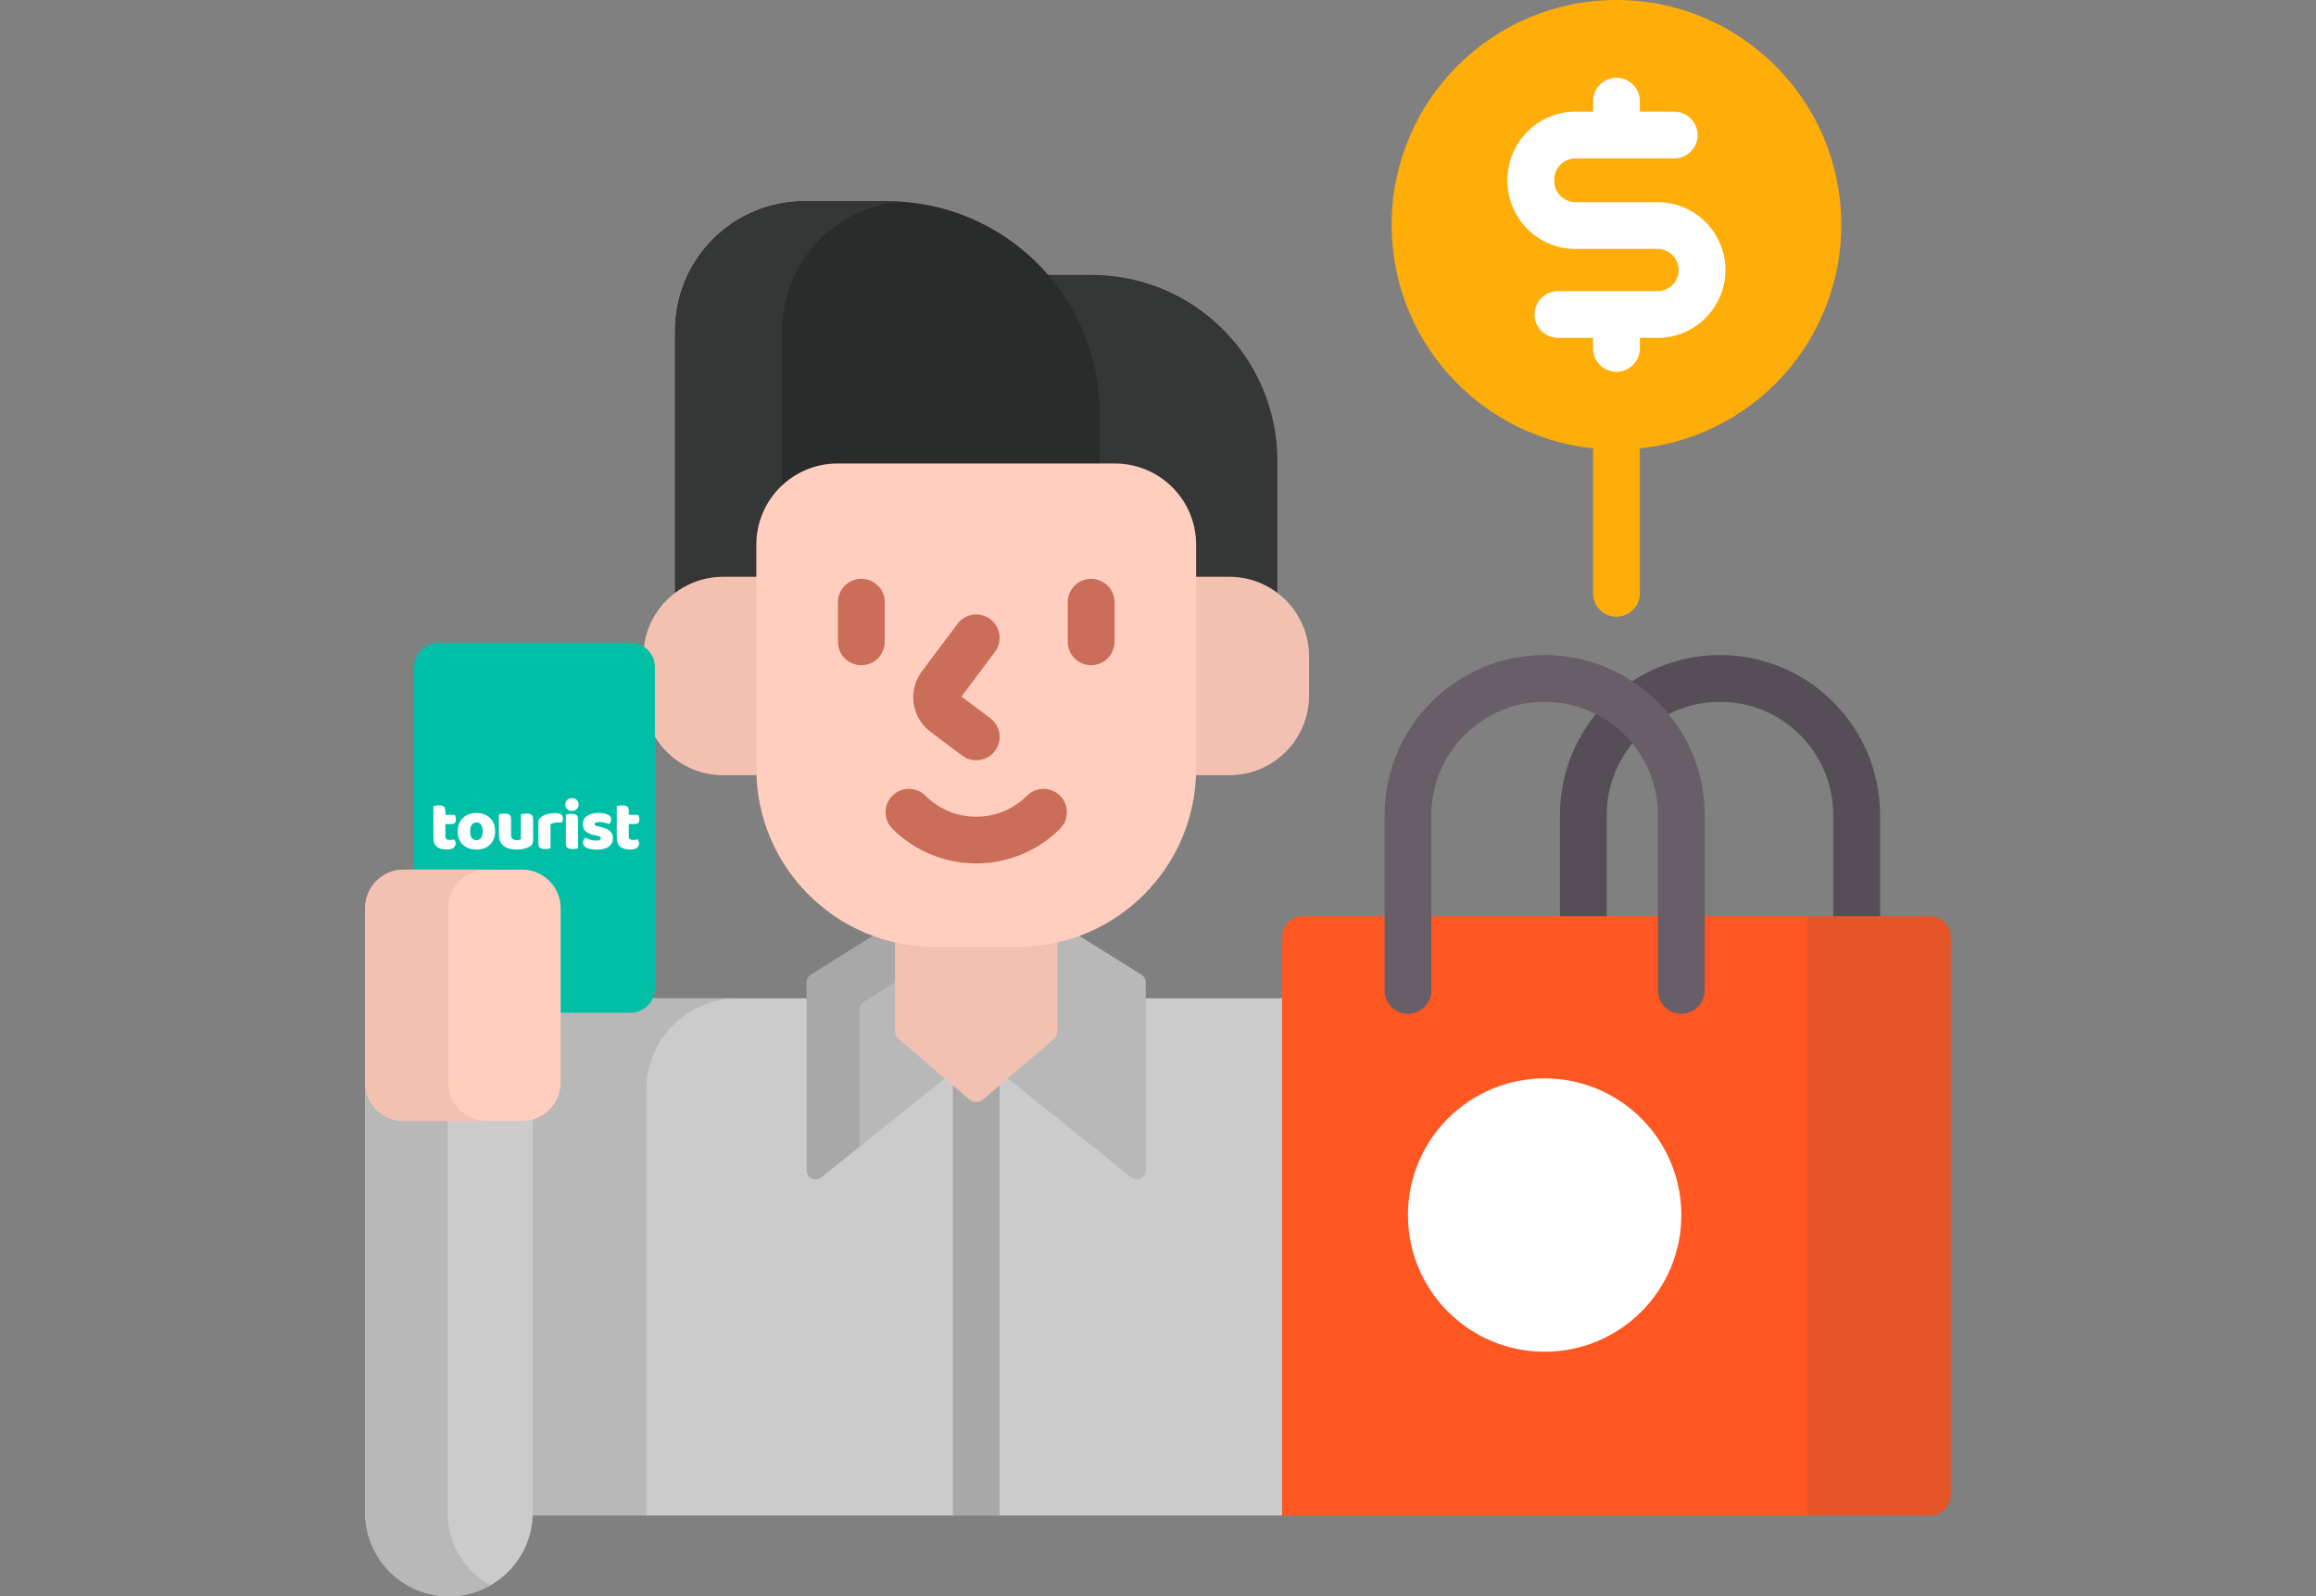
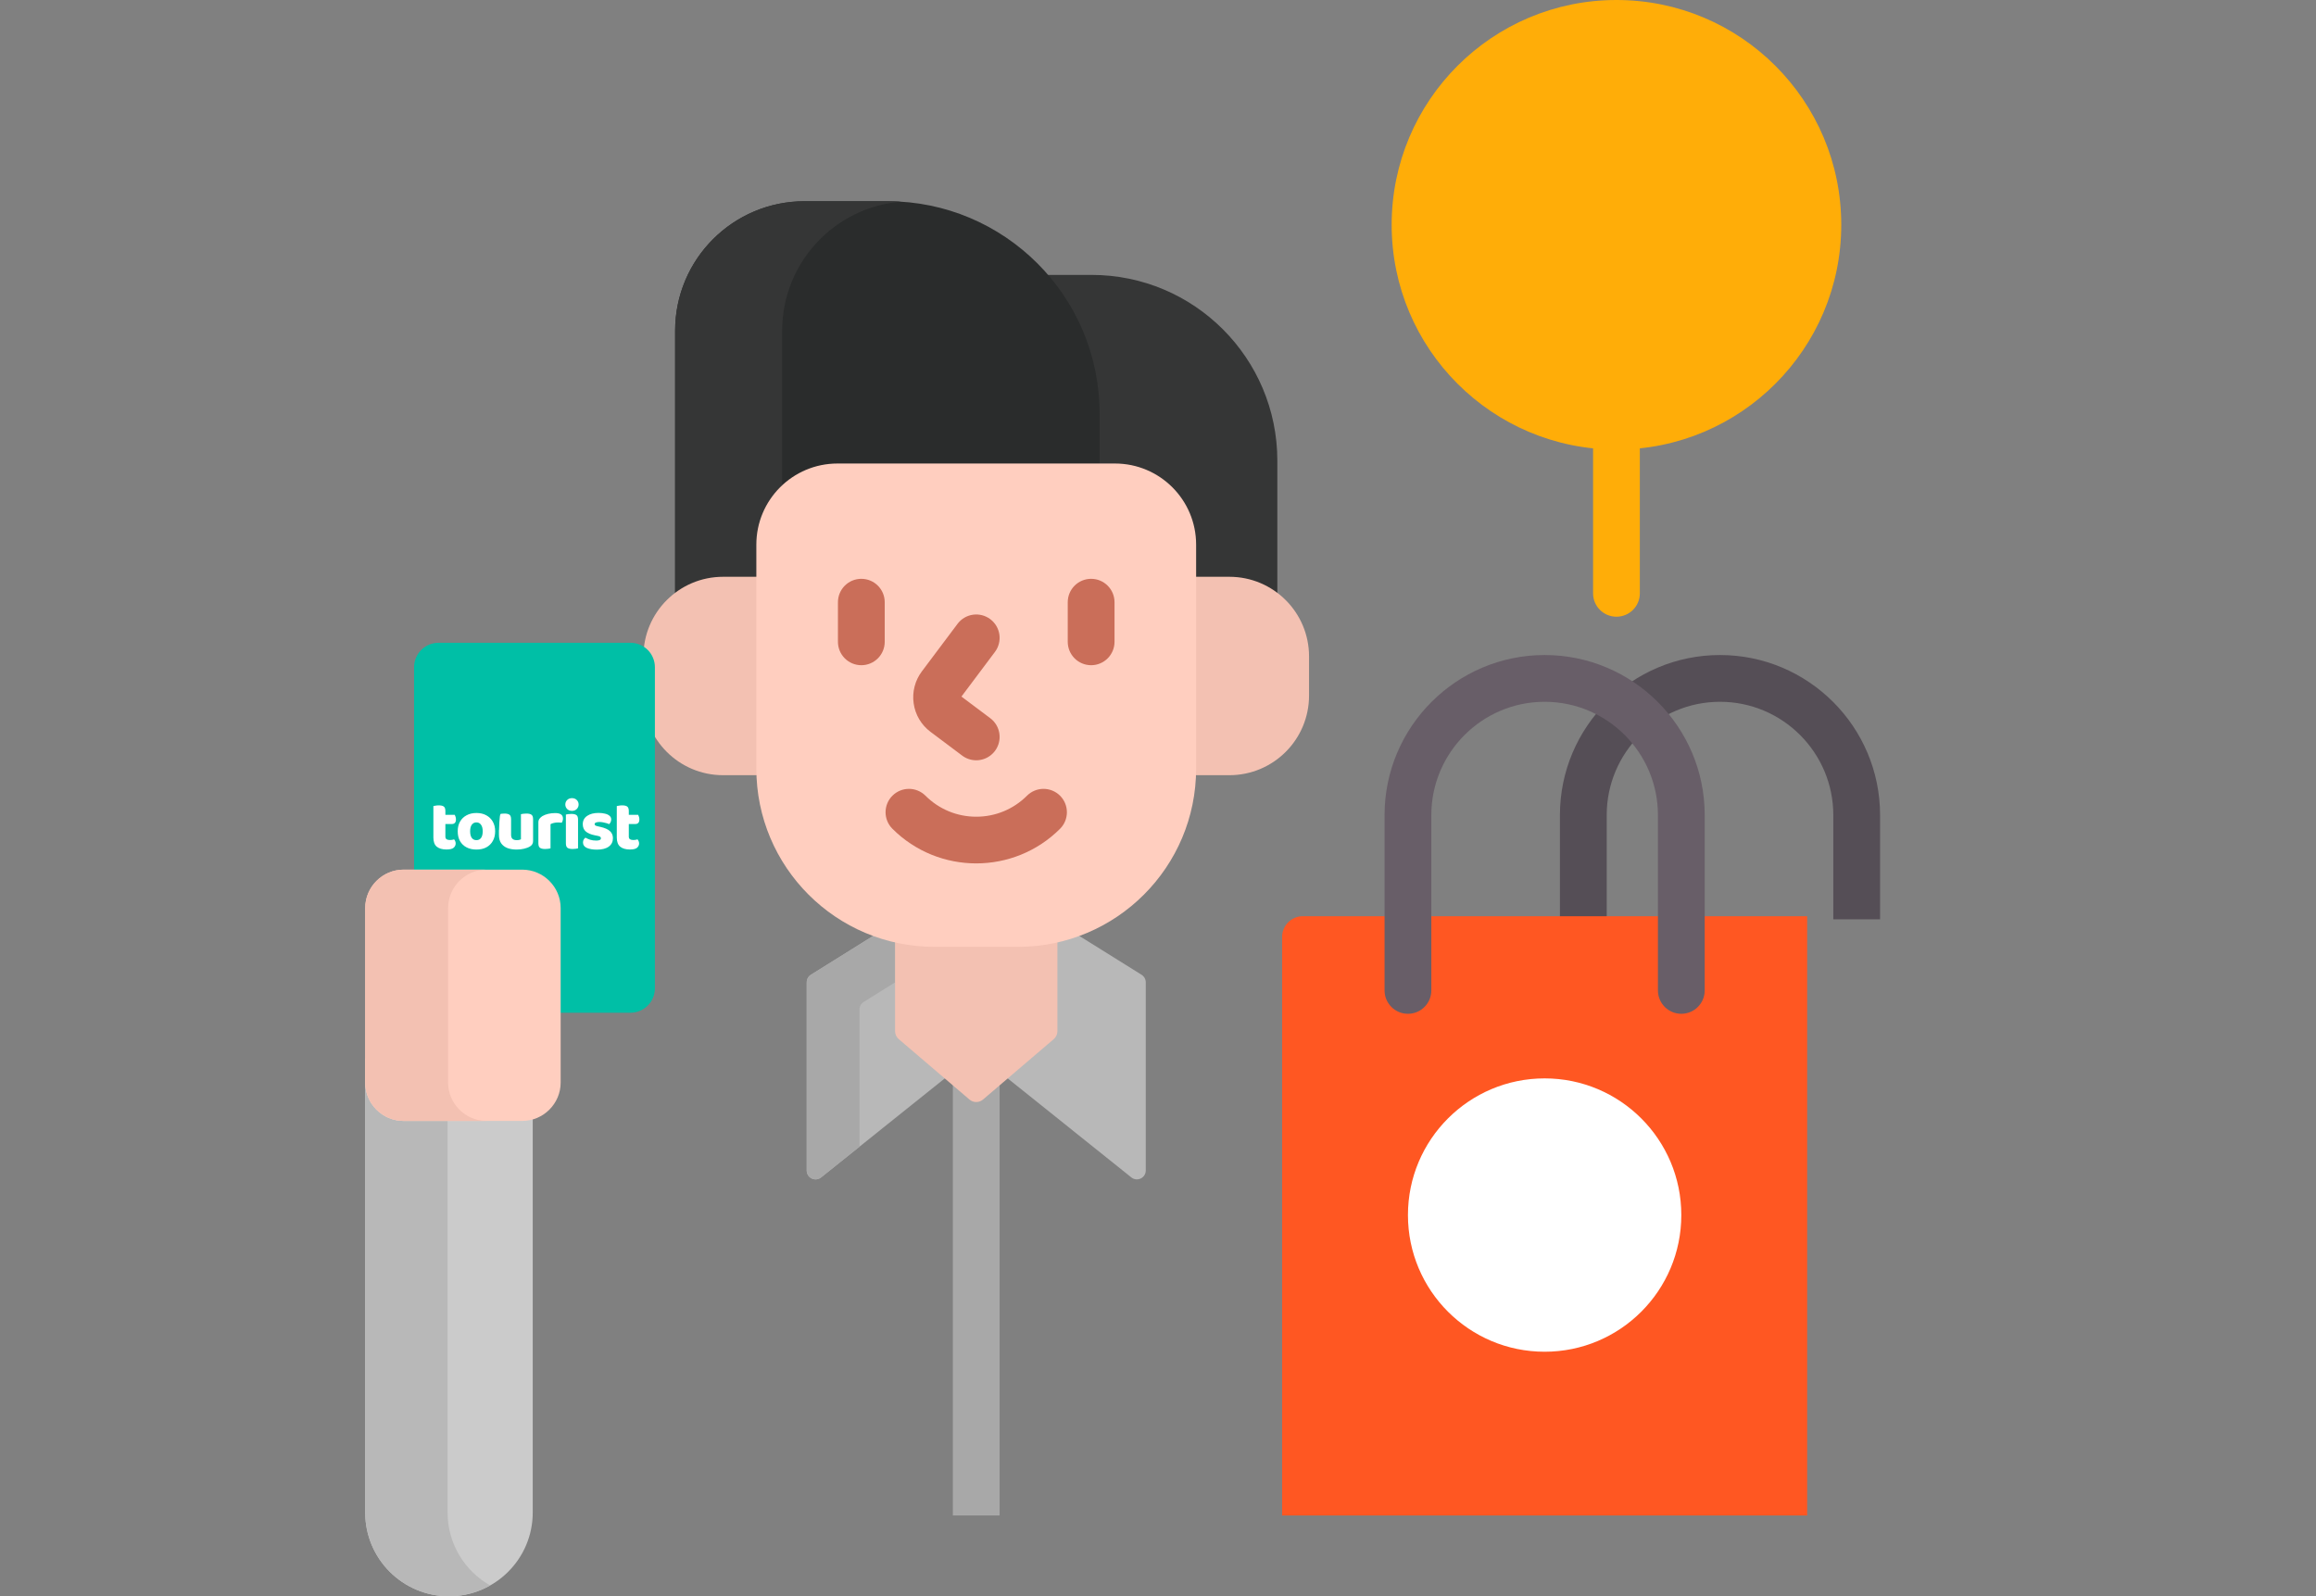
<svg xmlns="http://www.w3.org/2000/svg" width="206" height="142" viewBox="0 0 206 142" fill="none">
  <rect x="0" y="0" width="206" height="142" fill="#808080" stroke="none" />
  <g clip-path="url(#clip0_1_10007)">
    <path d="M143.778 39.713C143.076 39.713 142.382 39.675 141.698 39.603V52.781C141.698 53.93 142.629 54.861 143.778 54.861C144.927 54.861 145.858 53.93 145.858 52.781V39.603C145.167 39.676 144.473 39.713 143.778 39.713Z" fill="#FFAD08" />
    <path d="M143.778 39.991C154.821 39.991 163.774 31.038 163.774 19.995C163.774 8.952 154.821 0 143.778 0C132.735 0 123.783 8.952 123.783 19.995C123.783 31.038 132.735 39.991 143.778 39.991Z" fill="#FFAD08" />
-     <path d="M147.437 17.983H140.127C139.627 17.982 139.149 17.784 138.796 17.431C138.443 17.078 138.244 16.599 138.244 16.1V15.979C138.244 15.48 138.443 15.002 138.796 14.649C139.149 14.296 139.627 14.097 140.127 14.096H148.916C150.065 14.096 150.996 13.165 150.996 12.016C150.996 10.867 150.065 9.936 148.916 9.936H145.858V8.996C145.858 7.847 144.927 6.916 143.778 6.916C142.629 6.916 141.698 7.847 141.698 8.996V9.936H140.127C136.794 9.936 134.083 12.647 134.083 15.979V16.1C134.084 19.432 136.795 22.143 140.127 22.143H147.437C148.471 22.143 149.313 22.984 149.313 24.019C149.313 25.053 148.471 25.894 147.437 25.894H138.573C137.424 25.894 136.493 26.826 136.493 27.974C136.493 29.123 137.424 30.054 138.573 30.054H141.698V30.994C141.698 32.143 142.629 33.074 143.778 33.074C144.927 33.074 145.858 32.143 145.858 30.994V30.054H147.437C150.765 30.054 153.473 27.347 153.473 24.019C153.473 20.69 150.765 17.983 147.437 17.983Z" fill="white" />
    <path d="M97.527 36.778V41.51H99.174C103.001 41.51 106.114 44.624 106.114 48.45V51.586H109.349C110.963 51.586 112.447 52.152 113.615 53.094V40.985C113.615 31.855 106.214 24.454 97.084 24.454H92.84C95.753 27.738 97.527 32.054 97.527 36.778Z" fill="#353636" />
    <path d="M64.317 51.586H67.552V48.45C67.552 44.623 70.665 41.51 74.492 41.51H97.804V36.778C97.804 26.353 89.353 17.901 78.927 17.901H71.567C65.206 17.901 60.05 23.057 60.05 29.418V53.094C61.257 52.117 62.764 51.585 64.317 51.586Z" fill="#2A2C2C" />
    <path d="M64.317 51.586H67.552V48.45C67.552 46.545 68.324 44.816 69.572 43.561V29.418C69.572 23.379 74.22 18.429 80.134 17.943C79.732 17.916 79.33 17.902 78.927 17.901H71.567C65.206 17.901 60.05 23.057 60.05 29.418V53.094C61.257 52.117 62.764 51.585 64.317 51.586Z" fill="#353636" />
-     <path d="M57.748 88.811C57.586 89.114 57.345 89.366 57.051 89.542C56.757 89.718 56.421 89.811 56.078 89.812H49.592V96.298C49.592 97.689 48.653 98.929 47.309 99.313L47.108 99.371V134.549C47.108 134.637 47.104 134.724 47.101 134.811H114.039L114.317 131.97V88.811H57.748Z" fill="#CBCBCB" />
-     <path d="M57.748 88.812C57.586 89.114 57.345 89.366 57.051 89.542C56.757 89.718 56.421 89.811 56.078 89.812H49.592V96.298C49.592 97.689 48.653 98.929 47.309 99.314L47.108 99.371V134.549C47.108 134.637 47.104 134.724 47.101 134.812H57.496V96.925C57.496 92.444 61.129 88.811 65.61 88.811L57.748 88.812Z" fill="#B8B8B8" />
    <path d="M142.911 81.78V72.507C142.911 66.95 147.431 62.429 152.988 62.429C158.545 62.429 163.066 66.95 163.066 72.507V81.78H167.226V72.507C167.226 64.656 160.839 58.269 152.988 58.269C145.137 58.269 138.75 64.656 138.75 72.507V81.78H142.911Z" fill="#554E56" />
-     <path d="M171.67 81.502H160.74L160.463 83.15V133.165L160.74 134.812H171.67C171.913 134.812 172.153 134.764 172.377 134.671C172.601 134.578 172.804 134.442 172.976 134.271C173.147 134.099 173.283 133.896 173.376 133.672C173.469 133.448 173.516 133.208 173.516 132.965V83.348C173.516 82.859 173.322 82.389 172.976 82.043C172.63 81.697 172.16 81.502 171.67 81.502Z" fill="#E55528" />
    <path d="M114.04 134.812H160.74V81.502H115.886C115.396 81.502 114.927 81.697 114.58 82.043C114.234 82.389 114.04 82.859 114.04 83.349V134.812Z" fill="#FF5722" />
    <path d="M149.547 90.185C148.996 90.185 148.467 89.966 148.077 89.576C147.687 89.186 147.467 88.657 147.467 88.105V72.507C147.467 66.95 142.947 62.429 137.39 62.429C131.833 62.429 127.312 66.95 127.312 72.507V88.105C127.312 89.254 126.381 90.185 125.232 90.185C124.083 90.185 123.152 89.254 123.152 88.105V72.507C123.152 64.656 129.539 58.269 137.39 58.269C145.241 58.269 151.628 64.656 151.628 72.507V88.105C151.628 88.657 151.408 89.186 151.018 89.576C150.628 89.966 150.099 90.185 149.547 90.185Z" fill="#685E68" />
    <path d="M137.39 120.246C144.104 120.246 149.547 114.803 149.547 108.088C149.547 101.374 144.104 95.93 137.39 95.93C130.675 95.93 125.232 101.374 125.232 108.088C125.232 114.803 130.675 120.246 137.39 120.246Z" fill="white" />
    <path d="M87.254 97.602C87.137 97.702 86.987 97.757 86.833 97.757C86.678 97.757 86.528 97.702 86.411 97.602L84.752 96.185V134.812H88.913V96.185L87.254 97.602Z" fill="#A8A8A8" />
    <path d="M101.54 86.713L95.7 83.069C94.04 83.654 92.293 83.954 90.533 83.953H83.132C81.372 83.954 79.625 83.655 77.965 83.069L72.125 86.713C72.011 86.784 71.918 86.883 71.853 87C71.788 87.117 71.754 87.248 71.754 87.382V104.124C71.754 104.785 72.519 105.153 73.035 104.74L86.339 94.084C86.479 93.972 86.653 93.91 86.832 93.91C87.011 93.91 87.185 93.972 87.325 94.084L100.63 104.74C101.146 105.153 101.911 104.786 101.911 104.124V87.382C101.911 87.248 101.877 87.117 101.812 87C101.747 86.883 101.654 86.784 101.54 86.713Z" fill="#B8B8B8" />
    <path d="M79.614 83.547C79.622 83.549 79.63 83.55 79.638 83.552C79.072 83.422 78.514 83.261 77.965 83.069L72.125 86.713C72.011 86.784 71.918 86.883 71.853 87C71.788 87.117 71.754 87.248 71.754 87.382V104.124C71.754 104.785 72.519 105.153 73.035 104.74L76.448 102.006V89.8C76.448 89.666 76.482 89.535 76.547 89.418C76.612 89.301 76.706 89.202 76.819 89.132L79.614 87.388L79.614 83.547Z" fill="#A8A8A8" />
    <path d="M67.552 68.372V51.309H64.316C60.403 51.309 57.23 54.481 57.23 58.394V61.873C57.23 65.786 60.403 68.959 64.316 68.959H67.566C67.559 68.763 67.552 68.569 67.552 68.372Z" fill="#F3C1B2" />
    <path d="M109.349 51.309H106.114V68.372C106.114 68.569 106.107 68.763 106.099 68.959H109.349C113.262 68.959 116.435 65.786 116.435 61.873V58.394C116.435 54.481 113.262 51.309 109.349 51.309ZM90.533 83.953H83.132C81.948 83.952 80.768 83.816 79.614 83.547V91.733C79.614 91.866 79.643 91.999 79.699 92.12C79.755 92.242 79.837 92.35 79.939 92.437L86.231 97.812C86.399 97.956 86.612 98.034 86.833 98.034C87.053 98.034 87.266 97.956 87.434 97.812L93.727 92.437C93.829 92.35 93.91 92.242 93.966 92.12C94.023 91.999 94.052 91.866 94.052 91.733V83.547C92.898 83.816 91.718 83.952 90.533 83.953Z" fill="#F3C1B2" />
    <path d="M90.533 84.23H83.132C74.374 84.23 67.274 77.13 67.274 68.372V48.45C67.274 44.464 70.505 41.233 74.492 41.233H99.174C103.16 41.233 106.391 44.464 106.391 48.45V68.372C106.391 77.13 99.291 84.23 90.533 84.23Z" fill="#FFCEBF" />
    <path d="M76.612 59.175C76.061 59.175 75.532 58.956 75.142 58.566C74.752 58.175 74.532 57.646 74.532 57.095V53.571C74.532 52.422 75.463 51.49 76.612 51.49C77.762 51.49 78.693 52.422 78.693 53.571V57.095C78.693 57.646 78.474 58.175 78.083 58.566C77.693 58.956 77.164 59.175 76.612 59.175ZM97.052 59.175C96.501 59.175 95.972 58.956 95.582 58.566C95.192 58.175 94.972 57.646 94.972 57.095V53.571C94.972 52.422 95.903 51.49 97.052 51.49C98.201 51.49 99.133 52.422 99.133 53.571V57.095C99.133 57.646 98.913 58.175 98.523 58.566C98.133 58.956 97.604 59.175 97.052 59.175ZM86.833 76.805C84.13 76.805 81.428 75.776 79.371 73.719C78.984 73.329 78.767 72.8 78.768 72.25C78.769 71.7 78.988 71.173 79.377 70.784C79.766 70.395 80.293 70.176 80.844 70.175C81.394 70.174 81.922 70.391 82.312 70.778C83.521 71.987 85.126 72.652 86.832 72.652C88.539 72.652 90.144 71.987 91.353 70.778C91.743 70.391 92.271 70.174 92.821 70.175C93.371 70.176 93.899 70.395 94.288 70.784C94.677 71.173 94.896 71.7 94.897 72.25C94.898 72.8 94.682 73.329 94.294 73.719C92.237 75.776 89.535 76.805 86.833 76.805ZM86.831 67.633C86.381 67.633 85.944 67.487 85.584 67.217L82.765 65.102C82.361 64.8 82.02 64.421 81.763 63.987C81.505 63.553 81.337 63.072 81.267 62.572C81.194 62.072 81.221 61.564 81.347 61.075C81.472 60.586 81.693 60.126 81.997 59.723L85.169 55.495C85.5 55.053 85.992 54.761 86.538 54.683C87.085 54.605 87.639 54.748 88.081 55.078C88.522 55.41 88.814 55.902 88.892 56.448C88.97 56.995 88.828 57.549 88.497 57.991L85.516 61.965L88.081 63.889C88.43 64.151 88.688 64.516 88.818 64.933C88.948 65.35 88.944 65.797 88.806 66.211C88.667 66.626 88.402 66.986 88.048 67.241C87.693 67.496 87.267 67.633 86.831 67.633Z" fill="#CA6E59" />
    <path d="M46.454 99.436H35.898C34.168 99.436 32.761 98.028 32.761 96.299V94.142H32.483V134.549C32.483 138.664 35.819 142 39.934 142C44.049 142 47.385 138.664 47.385 134.549V99.295C47.084 99.389 46.77 99.436 46.454 99.436Z" fill="#CBCBCB" />
    <path d="M39.812 134.549V99.713H35.898C34.02 99.713 32.483 98.177 32.483 96.299V134.549C32.483 138.664 35.819 142 39.934 142C41.267 142 42.517 141.649 43.599 141.036C41.339 139.756 39.812 137.332 39.812 134.549Z" fill="#B8B8B8" />
    <path d="M56.078 57.18H39.003C38.718 57.18 38.435 57.237 38.171 57.346C37.908 57.455 37.668 57.615 37.466 57.817C37.265 58.019 37.105 58.258 36.995 58.522C36.886 58.786 36.83 59.068 36.83 59.354V77.638H46.454C48.184 77.638 49.592 79.045 49.592 80.775V90.089H56.078C56.654 90.089 57.207 89.86 57.615 89.452C58.022 89.045 58.251 88.492 58.251 87.916V59.354C58.251 59.068 58.195 58.786 58.086 58.522C57.977 58.258 57.817 58.019 57.615 57.817C57.413 57.615 57.174 57.455 56.91 57.346C56.646 57.237 56.364 57.18 56.078 57.18Z" fill="#00BFA6" />
    <path d="M38.548 73.813H39.615V74.423C39.615 74.528 39.649 74.605 39.717 74.656C39.789 74.702 39.889 74.725 40.016 74.725C40.079 74.725 40.145 74.721 40.213 74.712C40.281 74.7 40.34 74.685 40.391 74.668C40.429 74.71 40.461 74.761 40.486 74.819C40.516 74.878 40.53 74.947 40.53 75.027C40.53 75.182 40.469 75.312 40.346 75.417C40.227 75.518 40.016 75.568 39.711 75.568C39.338 75.568 39.05 75.484 38.846 75.316C38.647 75.149 38.548 74.876 38.548 74.498V73.813ZM39.247 73.303V72.485H40.448C40.473 72.527 40.496 72.584 40.518 72.655C40.543 72.726 40.556 72.804 40.556 72.888C40.556 73.034 40.522 73.141 40.454 73.209C40.391 73.271 40.304 73.303 40.194 73.303H39.247ZM39.615 73.964H38.548V71.705C38.594 71.692 38.66 71.68 38.745 71.667C38.834 71.65 38.927 71.642 39.024 71.642C39.232 71.642 39.382 71.677 39.475 71.749C39.569 71.82 39.615 71.952 39.615 72.145V73.964Z" fill="white" />
    <path d="M44.042 73.945C44.042 74.28 43.972 74.57 43.832 74.813C43.697 75.056 43.504 75.245 43.254 75.379C43.008 75.509 42.716 75.574 42.377 75.574C42.042 75.574 41.75 75.509 41.5 75.379C41.25 75.249 41.055 75.063 40.915 74.819C40.78 74.576 40.712 74.284 40.712 73.945C40.712 73.613 40.782 73.326 40.922 73.083C41.061 72.839 41.256 72.653 41.506 72.523C41.756 72.388 42.047 72.321 42.377 72.321C42.712 72.321 43.002 72.388 43.248 72.523C43.498 72.657 43.693 72.846 43.832 73.089C43.972 73.332 44.042 73.618 44.042 73.945ZM42.377 73.158C42.203 73.158 42.066 73.227 41.964 73.366C41.866 73.5 41.818 73.693 41.818 73.945C41.818 74.205 41.866 74.402 41.964 74.536C42.061 74.67 42.199 74.737 42.377 74.737C42.555 74.737 42.693 74.67 42.79 74.536C42.888 74.398 42.936 74.201 42.936 73.945C42.936 73.697 42.885 73.504 42.784 73.366C42.686 73.227 42.551 73.158 42.377 73.158Z" fill="white" />
-     <path d="M44.379 74.259V73.844H45.459V74.259C45.459 74.427 45.501 74.549 45.586 74.624C45.675 74.7 45.798 74.737 45.955 74.737C46.052 74.737 46.133 74.729 46.196 74.712C46.26 74.696 46.306 74.679 46.336 74.662V73.844H47.416V74.819C47.416 74.924 47.393 75.016 47.346 75.096C47.304 75.172 47.238 75.237 47.149 75.291C47.001 75.383 46.823 75.453 46.615 75.499C46.412 75.549 46.19 75.574 45.948 75.574C45.643 75.574 45.372 75.53 45.135 75.442C44.898 75.35 44.711 75.207 44.575 75.014C44.444 74.821 44.379 74.57 44.379 74.259ZM47.416 74.115H46.336V72.428C46.383 72.416 46.448 72.403 46.533 72.391C46.622 72.378 46.717 72.372 46.819 72.372C47.031 72.372 47.183 72.407 47.276 72.479C47.37 72.546 47.416 72.678 47.416 72.875V74.115ZM45.459 74.115H44.379V72.428C44.425 72.416 44.491 72.403 44.575 72.391C44.664 72.378 44.76 72.372 44.861 72.372C45.073 72.372 45.226 72.407 45.319 72.479C45.412 72.546 45.459 72.678 45.459 72.875V74.115Z" fill="white" />
+     <path d="M44.379 74.259V73.844H45.459V74.259C45.459 74.427 45.501 74.549 45.586 74.624C45.675 74.7 45.798 74.737 45.955 74.737C46.052 74.737 46.133 74.729 46.196 74.712C46.26 74.696 46.306 74.679 46.336 74.662V73.844H47.416V74.819C47.416 74.924 47.393 75.016 47.346 75.096C47.304 75.172 47.238 75.237 47.149 75.291C47.001 75.383 46.823 75.453 46.615 75.499C46.412 75.549 46.19 75.574 45.948 75.574C45.643 75.574 45.372 75.53 45.135 75.442C44.898 75.35 44.711 75.207 44.575 75.014C44.444 74.821 44.379 74.57 44.379 74.259ZM47.416 74.115H46.336V72.428C46.383 72.416 46.448 72.403 46.533 72.391C46.622 72.378 46.717 72.372 46.819 72.372C47.031 72.372 47.183 72.407 47.276 72.479C47.37 72.546 47.416 72.678 47.416 72.875V74.115ZM45.459 74.115H44.379C44.425 72.416 44.491 72.403 44.575 72.391C44.664 72.378 44.76 72.372 44.861 72.372C45.073 72.372 45.226 72.407 45.319 72.479C45.412 72.546 45.459 72.678 45.459 72.875V74.115Z" fill="white" />
    <path d="M48.967 73.316V74.033H47.887V73.152C47.887 73.03 47.919 72.925 47.982 72.837C48.05 72.745 48.137 72.665 48.243 72.598C48.391 72.51 48.565 72.443 48.764 72.397C48.963 72.351 49.168 72.328 49.38 72.328C49.842 72.328 50.073 72.489 50.073 72.812C50.073 72.888 50.062 72.959 50.041 73.026C50.02 73.089 49.995 73.144 49.965 73.19C49.923 73.181 49.872 73.175 49.812 73.171C49.753 73.167 49.687 73.165 49.615 73.165C49.51 73.165 49.397 73.177 49.279 73.202C49.16 73.227 49.056 73.265 48.967 73.316ZM47.887 73.813H48.967V75.467C48.921 75.48 48.853 75.493 48.764 75.505C48.679 75.518 48.586 75.524 48.484 75.524C48.277 75.524 48.124 75.488 48.027 75.417C47.933 75.346 47.887 75.214 47.887 75.021V73.813Z" fill="white" />
    <path d="M50.283 71.566C50.283 71.407 50.339 71.273 50.449 71.164C50.559 71.055 50.701 71 50.875 71C51.048 71 51.19 71.055 51.3 71.164C51.41 71.273 51.466 71.407 51.466 71.566C51.466 71.722 51.41 71.856 51.3 71.969C51.19 72.078 51.048 72.133 50.875 72.133C50.701 72.133 50.559 72.078 50.449 71.969C50.339 71.856 50.283 71.722 50.283 71.566ZM50.334 73.813H51.415V75.467C51.368 75.48 51.3 75.493 51.211 75.505C51.127 75.518 51.033 75.524 50.932 75.524C50.724 75.524 50.572 75.488 50.474 75.417C50.381 75.346 50.334 75.214 50.334 75.021V73.813ZM51.415 74.373H50.334V72.46C50.381 72.447 50.447 72.435 50.531 72.422C50.62 72.409 50.716 72.403 50.817 72.403C51.029 72.403 51.182 72.439 51.275 72.51C51.368 72.577 51.415 72.709 51.415 72.906V74.373Z" fill="white" />
    <path d="M54.518 74.561C54.518 74.88 54.395 75.13 54.149 75.31C53.907 75.49 53.554 75.581 53.088 75.581C52.727 75.581 52.431 75.53 52.198 75.43C51.969 75.325 51.855 75.163 51.855 74.945C51.855 74.844 51.876 74.758 51.918 74.687C51.961 74.616 52.011 74.559 52.071 74.517C52.194 74.584 52.334 74.645 52.49 74.7C52.651 74.75 52.836 74.775 53.043 74.775C53.314 74.775 53.45 74.706 53.45 74.568C53.45 74.509 53.425 74.463 53.374 74.429C53.323 74.396 53.238 74.368 53.119 74.347L52.929 74.31C52.564 74.238 52.291 74.125 52.109 73.97C51.927 73.815 51.836 73.597 51.836 73.316C51.836 73.001 51.965 72.755 52.223 72.579C52.482 72.403 52.819 72.315 53.234 72.315C53.441 72.315 53.63 72.336 53.799 72.378C53.973 72.416 54.111 72.479 54.212 72.567C54.314 72.651 54.365 72.76 54.365 72.894C54.365 72.986 54.346 73.068 54.308 73.139C54.274 73.211 54.23 73.269 54.174 73.316C54.128 73.286 54.054 73.257 53.952 73.227C53.855 73.198 53.749 73.173 53.634 73.152C53.52 73.131 53.418 73.12 53.329 73.12C53.189 73.12 53.081 73.137 53.005 73.171C52.929 73.2 52.891 73.248 52.891 73.316C52.891 73.362 52.912 73.399 52.954 73.429C52.996 73.458 53.077 73.485 53.196 73.51L53.393 73.555C53.799 73.647 54.087 73.775 54.257 73.938C54.431 74.098 54.518 74.305 54.518 74.561Z" fill="white" />
    <path d="M54.862 73.813H55.93V74.423C55.93 74.528 55.964 74.605 56.031 74.656C56.103 74.702 56.203 74.725 56.33 74.725C56.394 74.725 56.459 74.721 56.527 74.712C56.595 74.7 56.654 74.685 56.705 74.668C56.743 74.71 56.775 74.761 56.8 74.819C56.83 74.878 56.845 74.947 56.845 75.027C56.845 75.182 56.783 75.312 56.66 75.417C56.542 75.518 56.33 75.568 56.025 75.568C55.652 75.568 55.364 75.484 55.161 75.316C54.962 75.149 54.862 74.876 54.862 74.498V73.813ZM55.561 73.303V72.485H56.762C56.788 72.527 56.811 72.584 56.832 72.655C56.858 72.726 56.87 72.804 56.87 72.888C56.87 73.034 56.836 73.141 56.769 73.209C56.705 73.271 56.618 73.303 56.508 73.303H55.561ZM55.93 73.964H54.862V71.705C54.908 71.692 54.974 71.68 55.059 71.667C55.148 71.65 55.241 71.642 55.339 71.642C55.546 71.642 55.697 71.677 55.79 71.749C55.883 71.82 55.93 71.952 55.93 72.145V73.964Z" fill="white" />
    <path d="M46.454 99.713H35.898C34.02 99.713 32.483 98.177 32.483 96.299V80.775C32.483 78.897 34.02 77.361 35.898 77.361H46.454C48.332 77.361 49.869 78.897 49.869 80.775V96.299C49.869 98.177 48.332 99.713 46.454 99.713Z" fill="#FFCEBF" />
    <path d="M39.857 96.298V80.775C39.857 78.897 41.394 77.36 43.272 77.36H35.898C34.02 77.36 32.483 78.897 32.483 80.775V96.298C32.483 98.176 34.02 99.713 35.898 99.713H43.272C41.394 99.713 39.857 98.177 39.857 96.298Z" fill="#F3C1B2" />
  </g>
  <defs>
    <clipPath id="clip0_1_10007">
      <rect width="142" height="142" fill="white" transform="translate(32)" />
    </clipPath>
  </defs>
</svg>